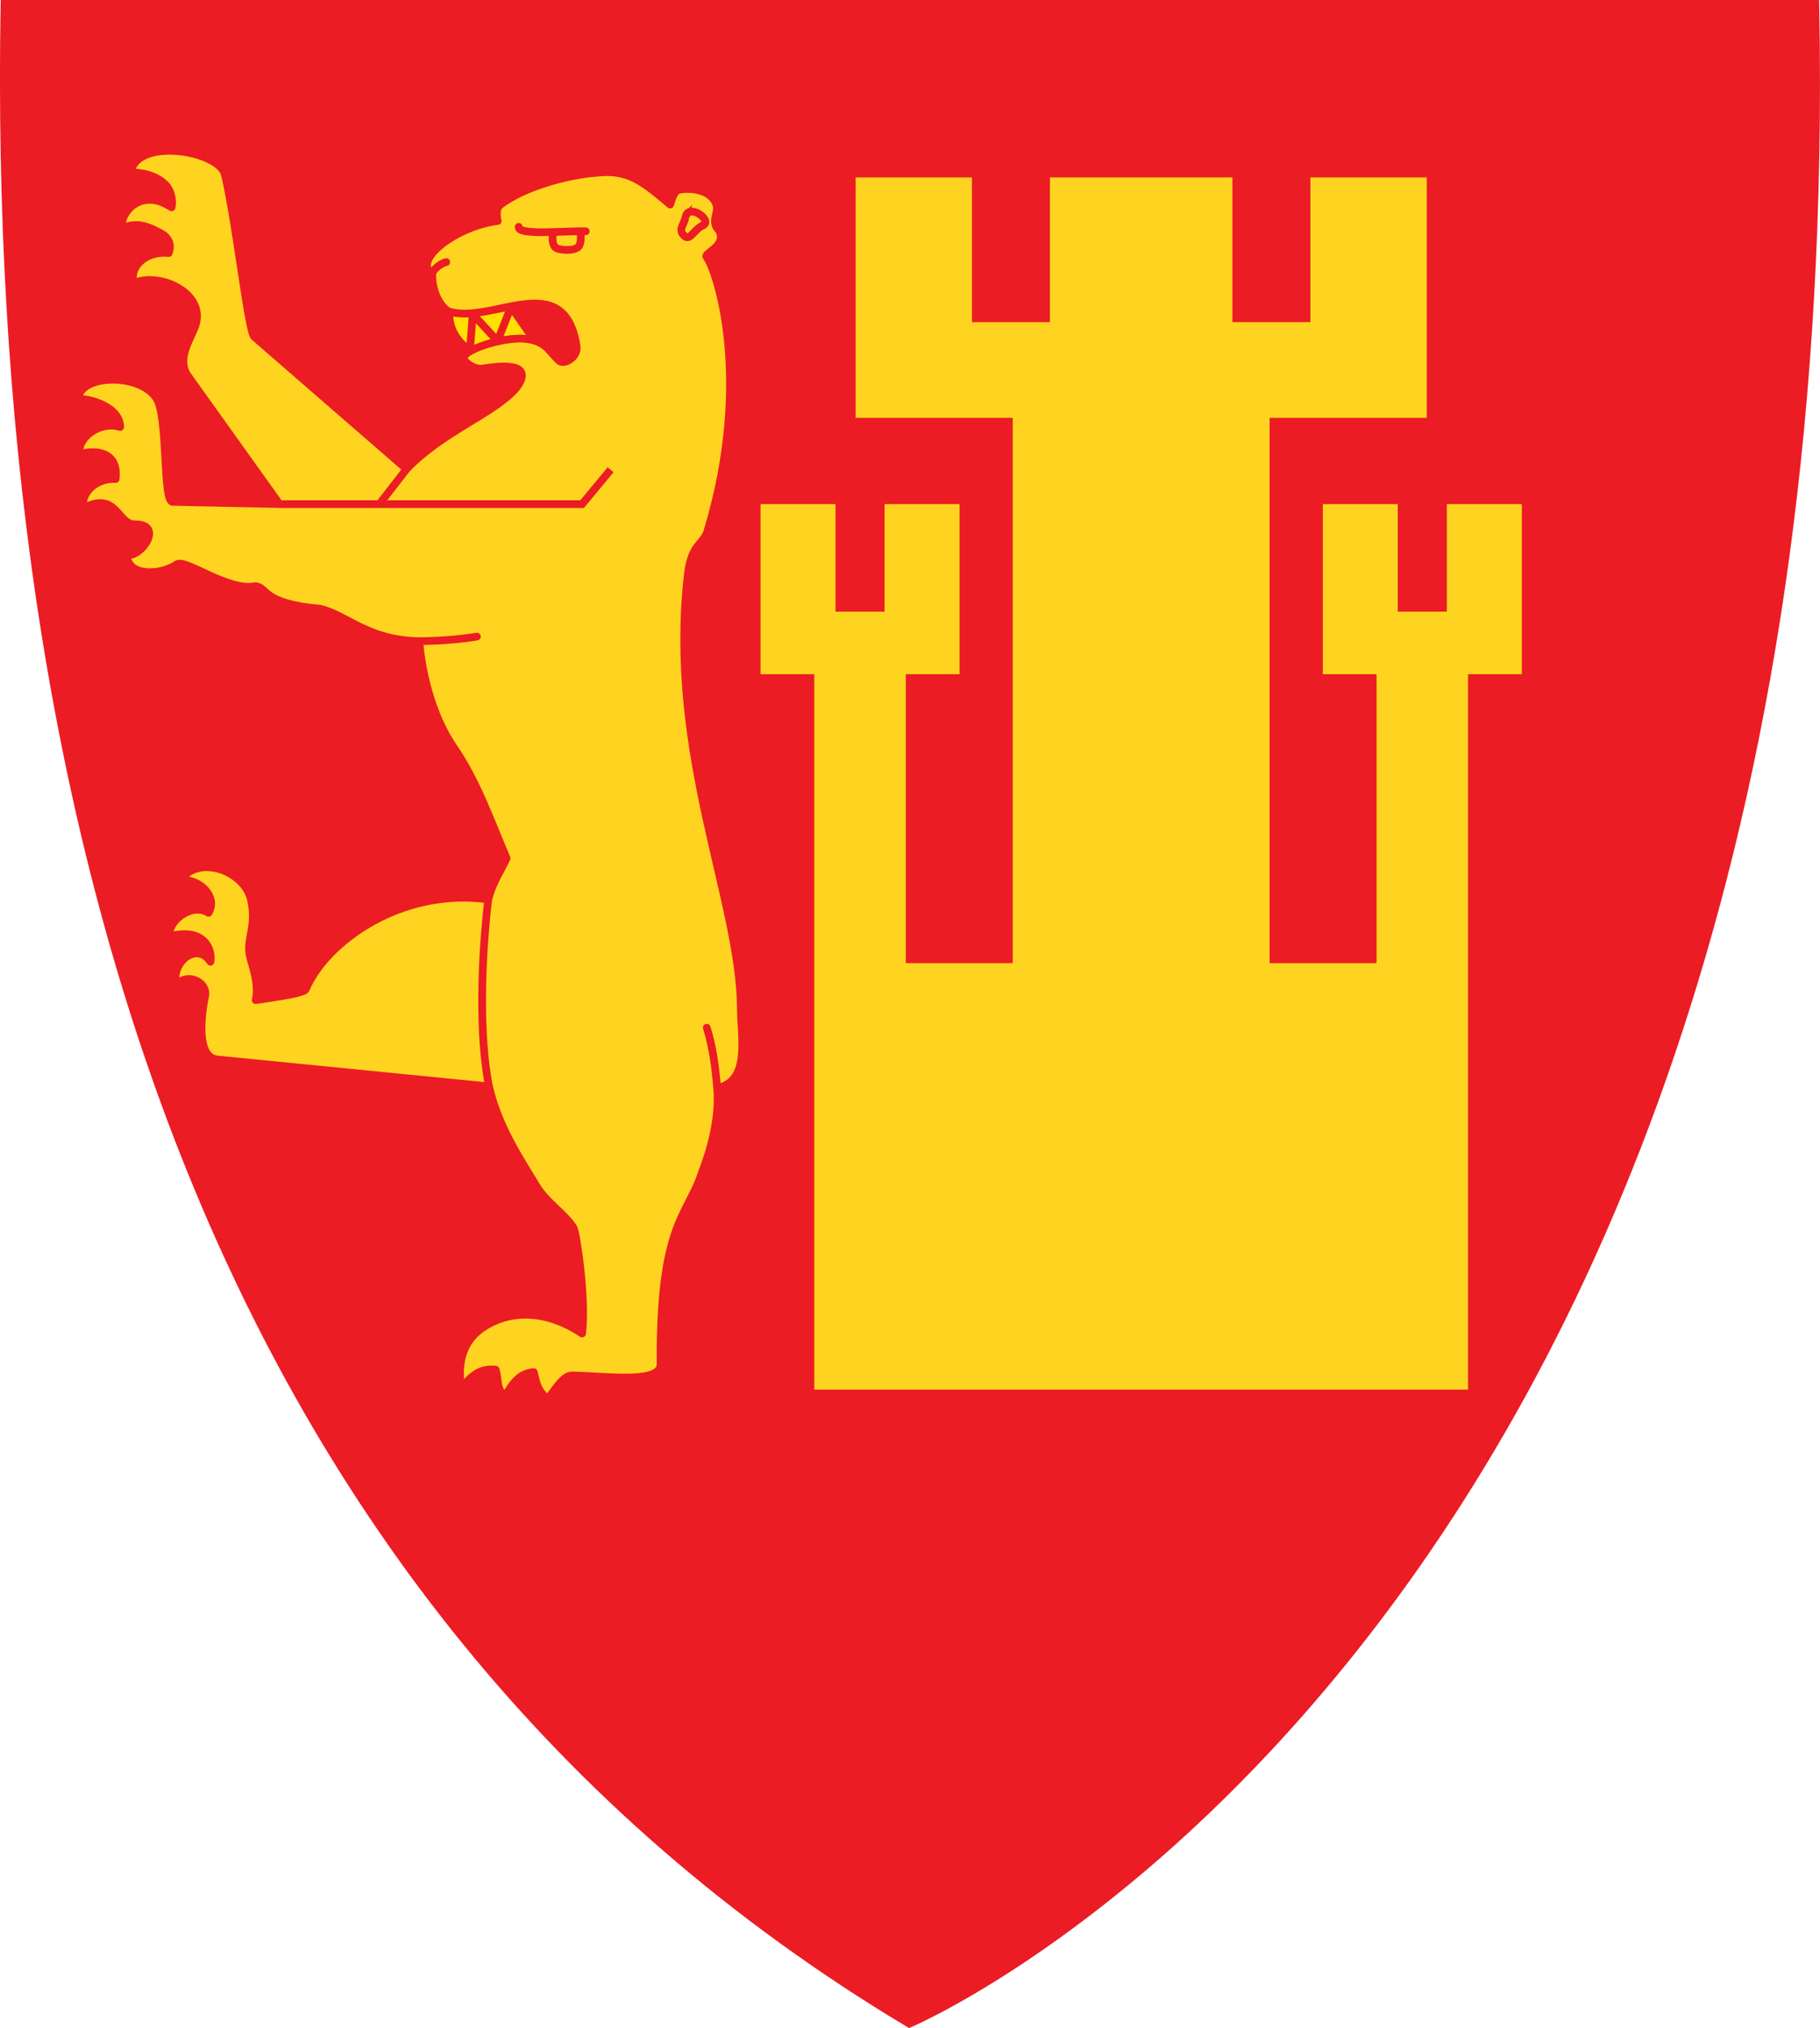
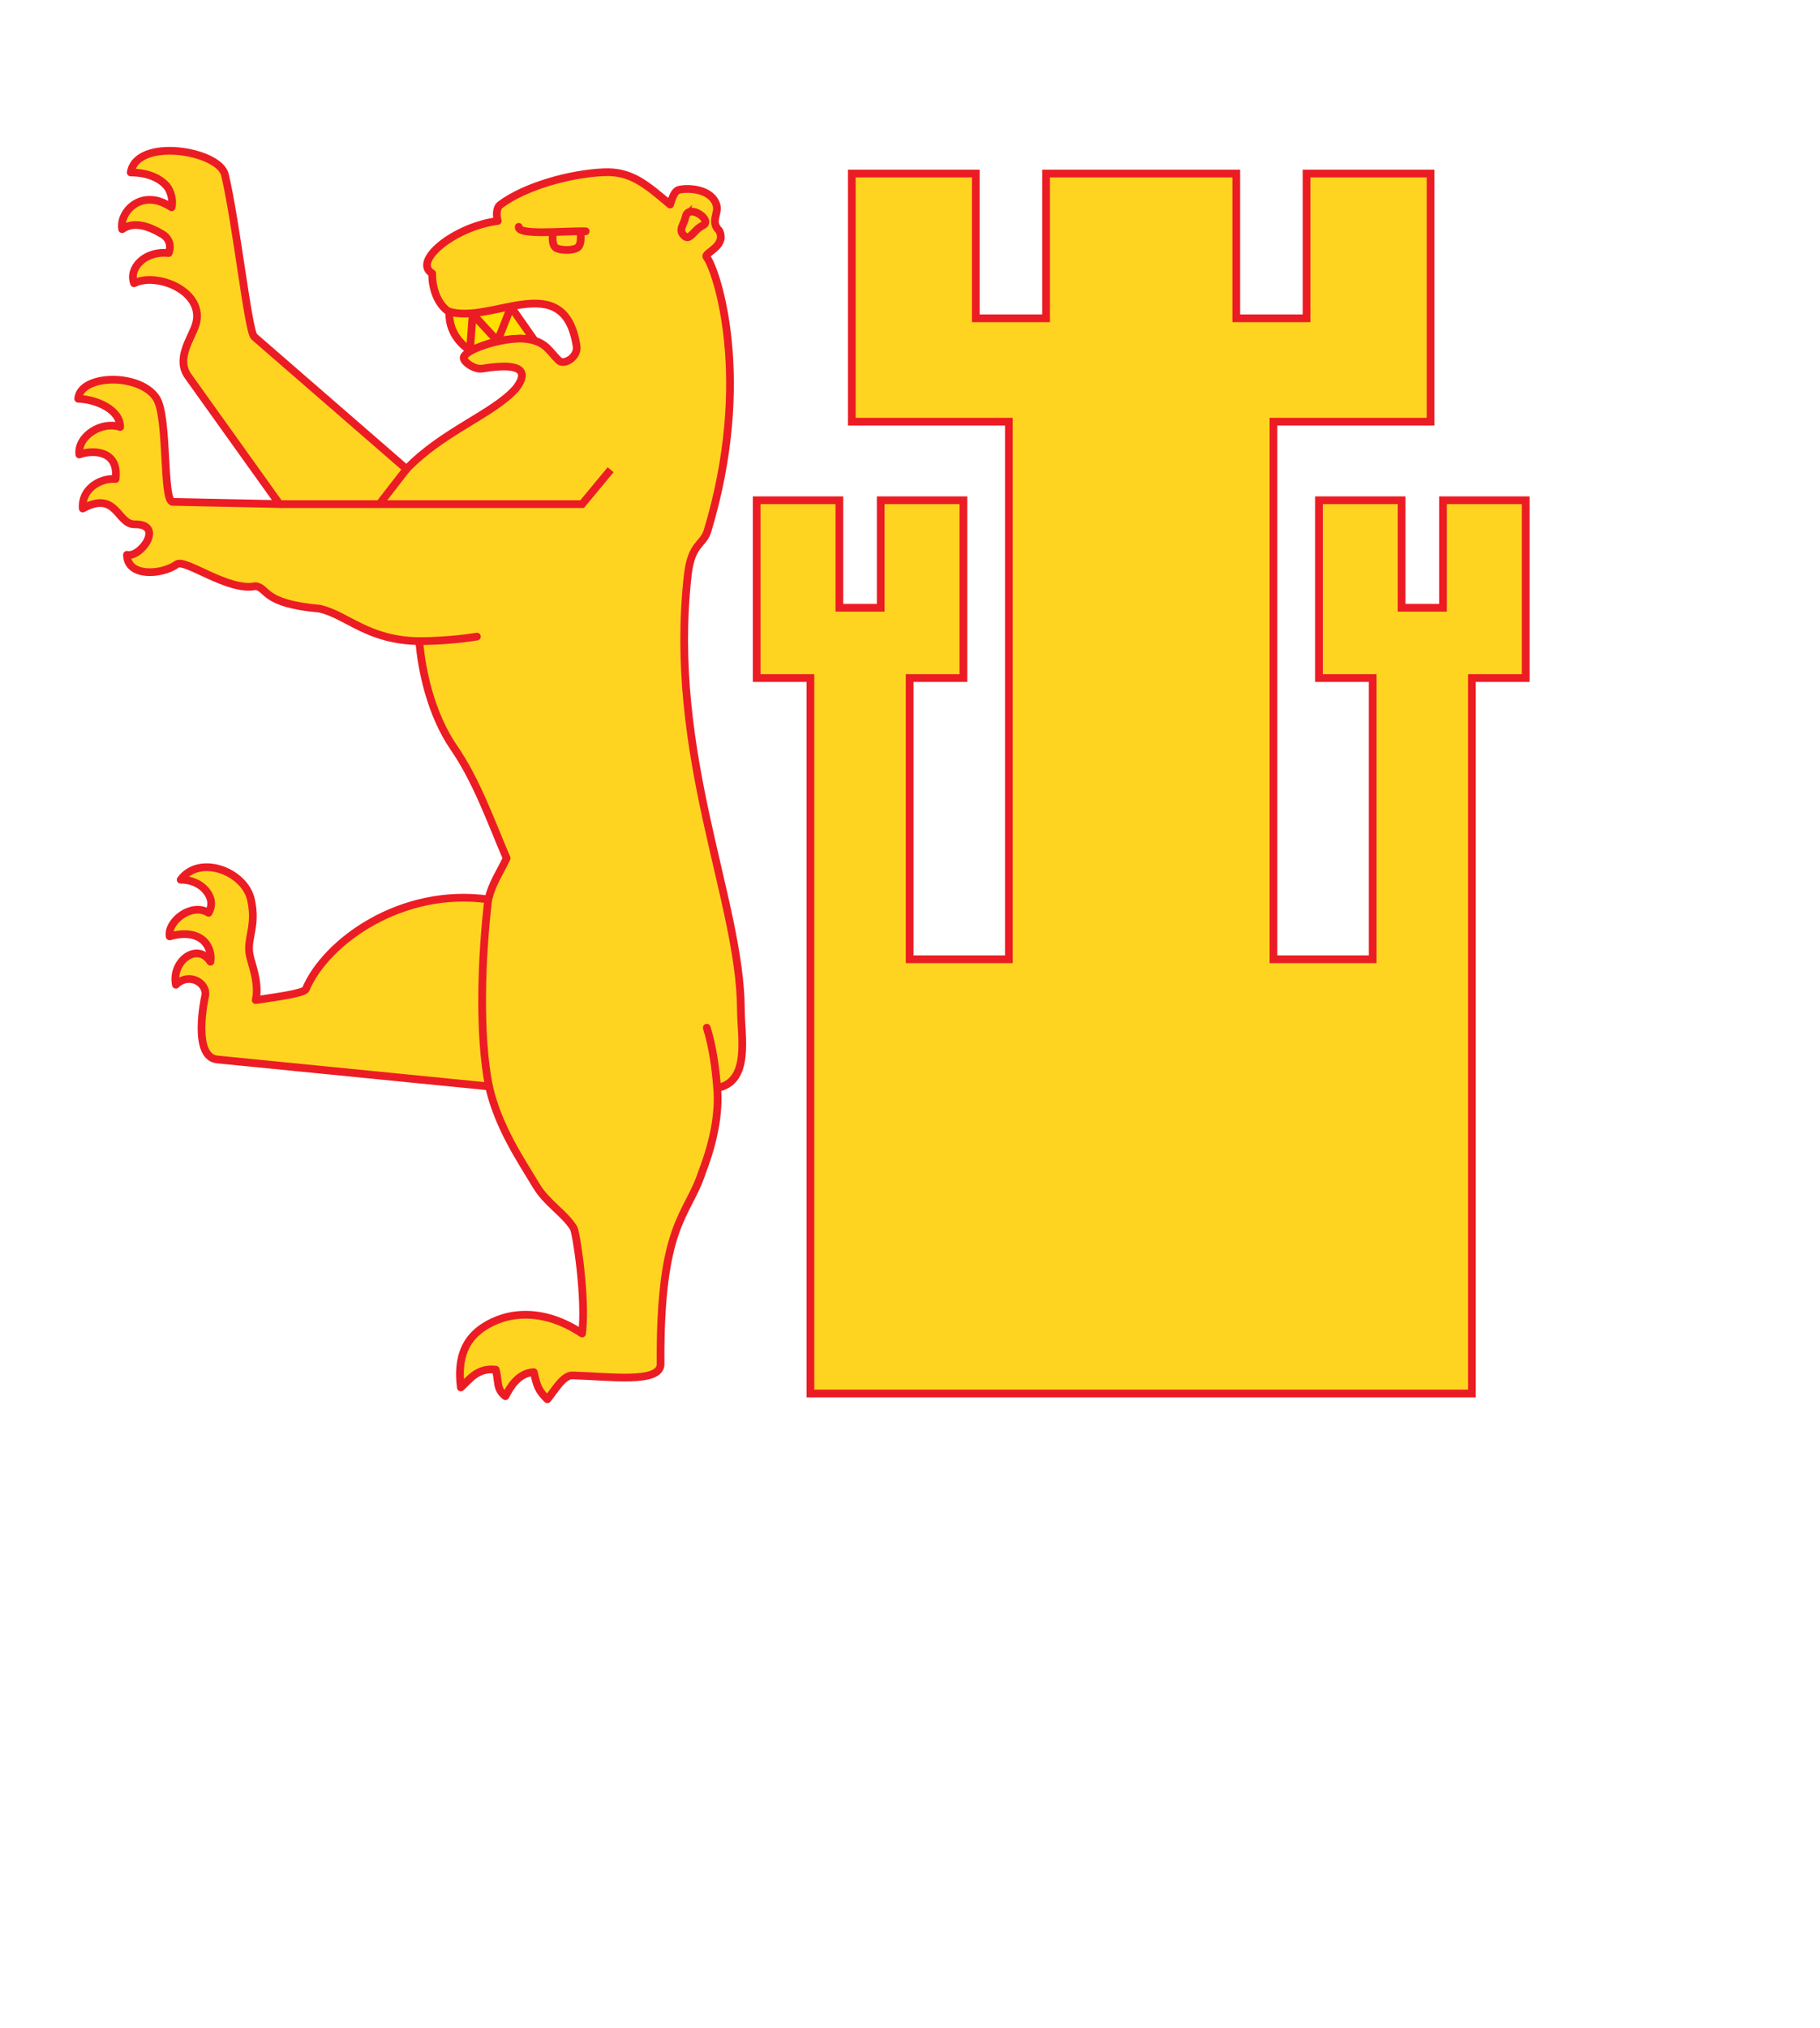
<svg xmlns="http://www.w3.org/2000/svg" width="471.58" height="525.35" version="1.1">
  <g stroke="#ec1c24">
    <g>
-       <path d="m469.8 1.58c8.007 419.12-234.15 522-234.15 522-183.61-110-237.42-314.12-233.92-522h468.05z" fill="#ec1c24" fill-rule="evenodd" stroke-width="3.159" />
      <path d="m116.42 81.126c-0.087 4.609 2.72 8.026 5.535 9.706 2.188-0.943 4.398-1.838 7.128-2.408 2.549-0.532 6.084-1.099 9.375-0.271l-5.951-8.498" fill="#ffe000" fill-rule="evenodd" stroke-width="2" />
      <path d="m191.97 261.53c-0.073-28.123-19.057-65.856-13.754-112.62 0.931-8.207 3.995-7.688 5.107-11.371 11.862-39.299 2.377-67.562-0.257-70.972-0.799-1.034 5.36-2.776 3.274-6.837-2.353-2.26-0.07-4.461-0.674-6.548-1.218-4.208-7.07-4.581-9.629-4.044-1.327 0.278-1.846 2.125-2.407 3.852-6.259-5.291-10.151-8.673-17.152-8.377-8.764 0.37-20.441 3.638-26.82 8.406-1.21 0.904-1.013 3.005-0.69 4.224-11.178 1.44-22.251 10.431-16.963 13.608-0.13 3.003 0.987 7.558 4.092 9.774 11.198 3.721 30.072-11.537 33.303 9.011 0.455 2.893-3.255 5.018-4.561 3.795-1.29-1.209-1.909-2.207-3.228-3.442-1.772-1.658-4.746-2.559-8.566-2.202-6.171 0.577-13.182 3.334-12.894 5.03 0.201 1.184 2.927 2.979 4.833 2.665 12.013-1.979 11.313 1.826 8.621 5.216-5.891 6.593-18.875 11.024-28.263 20.804l-39.482-34.287c-1.546-1.343-4.636-29.671-7.585-41.97-1.509-6.294-22.889-9.757-24.397-0.569 4.829 0.021 7.824 1.751 9.335 3.549 1.063 1.266 1.69 3.688 1.258 5.481-2.274-1.411-4.113-2.119-6.449-1.908-3.918 0.354-6.954 4.135-6.37 7.572 3.391-2.379 7.666-0.322 10.37 1.269 1.687 0.993 2.498 2.843 1.68 4.92-6.142-0.684-10.44 3.876-8.97 7.821 3.014-1.512 7.353-0.818 10.292 0.568 4.446 2.096 7.195 6.015 5.55 10.572-1.254 3.474-4.96 8.557-1.839 12.921l23.688 33.131-27.721-0.569c-2.574-0.236-1.09-21.967-4.152-26.795-4.228-6.668-19.763-6.296-20.29 0.083 4.805 0.181 10.896 2.839 10.876 7.327-4.679-1.621-11.089 2.253-10.589 7.112 3.408-1.261 10.342-1.158 9.407 6.356-4.175-0.319-8.923 2.734-8.515 7.643 8.806-4.799 8.927 4.152 13.426 4.09 7.921-0.11 1.538 8.774-1.965 7.894 0.03 5.779 8.892 5.314 12.91 2.466 2.174-1.54 13.425 7.172 20.393 5.651 3.314 0.454 1.601 4.526 16.681 5.856 7.12 1.657 12.412 8.234 25.761 8.394 0.571 7.397 2.994 18.933 8.953 27.593 5.87 8.531 9.483 18.807 13.675 28.645-1.775 3.828-3.661 6.293-4.758 10.668-22.572-3.16-42.115 10.999-47.285 23.272-0.431 1.024-7.219 1.957-12.974 2.817 1.01-4.695-1.211-9.489-1.608-11.922-0.695-4.254 1.879-7.176 0.403-14.011-1.626-7.526-13.431-11.84-18.235-5.254 2.559-0.038 5.056 0.986 6.593 2.881 1.185 1.461 1.924 3.421 0.633 5.694-4.462-2.784-10.756 2.305-10.087 6.098 8.452-2.331 11.166 2.913 10.572 6.567-3.385-5.176-10.168-0.159-8.957 5.963 3.483-3.412 8.424-0.34 7.554 3.075-0.071 0.277-3.398 15.63 3.152 16.28l70.435 6.986c2.397 10.559 8.272 19.111 12.287 25.803 2.644 4.406 7.204 7.004 9.614 10.84 0.736 1.171 3.34 18.665 2.205 27.358-10.192-6.762-19.469-5.654-25.555-1.634-4.416 2.916-6.884 7.589-5.857 15.618 2.478-2.305 4.407-5.14 9.042-4.614 0.848 2.998 0.04 4.97 2.511 6.883 1.241-2.39 3.316-6.005 7.344-6.241 0.779 3.28 1.057 4.692 3.522 7.03 1.63-1.865 4.028-6.252 6.463-6.186 9.691 0.263 22.909 2.168 22.874-2.951-0.252-36.627 7.043-38.19 10.793-49.807 3.023-7.872 4.429-15.365 3.876-21.704 8.706-1.61 6.162-13.36 6.144-20.299z" fill="#ffd420" stroke-linecap="round" stroke-linejoin="round" stroke-width="2" />
    </g>
    <g fill="none" stroke-width="2">
      <path d="m134.4 58.758c-0.326 2.33 11.822 1.016 17.366 1.158" stroke-linecap="round" stroke-linejoin="round" />
      <path d="m143.38 60.001c-0.348 1.421-0.354 3.723 0.822 4.301 1.065 0.523 4.171 0.739 5.468-0.19 1.253-0.897 0.692-4.231 0.692-4.231" />
      <path d="m177.66 56.142c0.756-3.555 7.155 0.959 4.46 2.247-2.45 1.171-3.304 4.127-4.834 2.689-1.671-1.57-0.09-2.75 0.374-4.936z" />
    </g>
    <path d="m209.99 360.97v-185.32h-13.926v-46.063h21.425v27.852h10.712v-27.852h21.425v46.063h-13.926v72.844h25.71v-139.26h-40.707v-64.274h32.137v37.493h18.211v-37.493h49.277v37.493h18.211v-37.493h32.137v64.274h-40.707v139.26h25.71v-72.844h-13.926v-46.063h21.425v27.852h10.712v-27.852h21.425v46.063h-13.926v185.32h-85.699z" fill="#ffd420" fill-rule="evenodd" stroke-width="2" />
    <g fill="none" stroke-width="2">
-       <path d="m115.63 67.884c-0.684 0.086-3.062 1.325-3.624 2.976" stroke-linecap="round" stroke-linejoin="round" />
      <path d="m121.8 90.37 0.688-8.993 6.428 6.974 3.258-8.284" stroke-linecap="round" stroke-linejoin="bevel" />
      <g>
        <path d="m126.7 281.44c-2.673-13.329-1.981-33.337-0.195-48.444" />
        <path d="m158.22 121.68-7.386 8.905h-78.414" />
        <path d="m108.64 166.09c5.403-0.045 10.813-0.503 14.932-1.19" stroke-linecap="round" />
      </g>
      <path d="m183.13 266.22c1.57 5.002 2.299 10.614 2.688 15.616" stroke-linecap="round" stroke-linejoin="round" />
      <path d="m105.34 121.51-7.069 9.119" />
    </g>
  </g>
</svg>